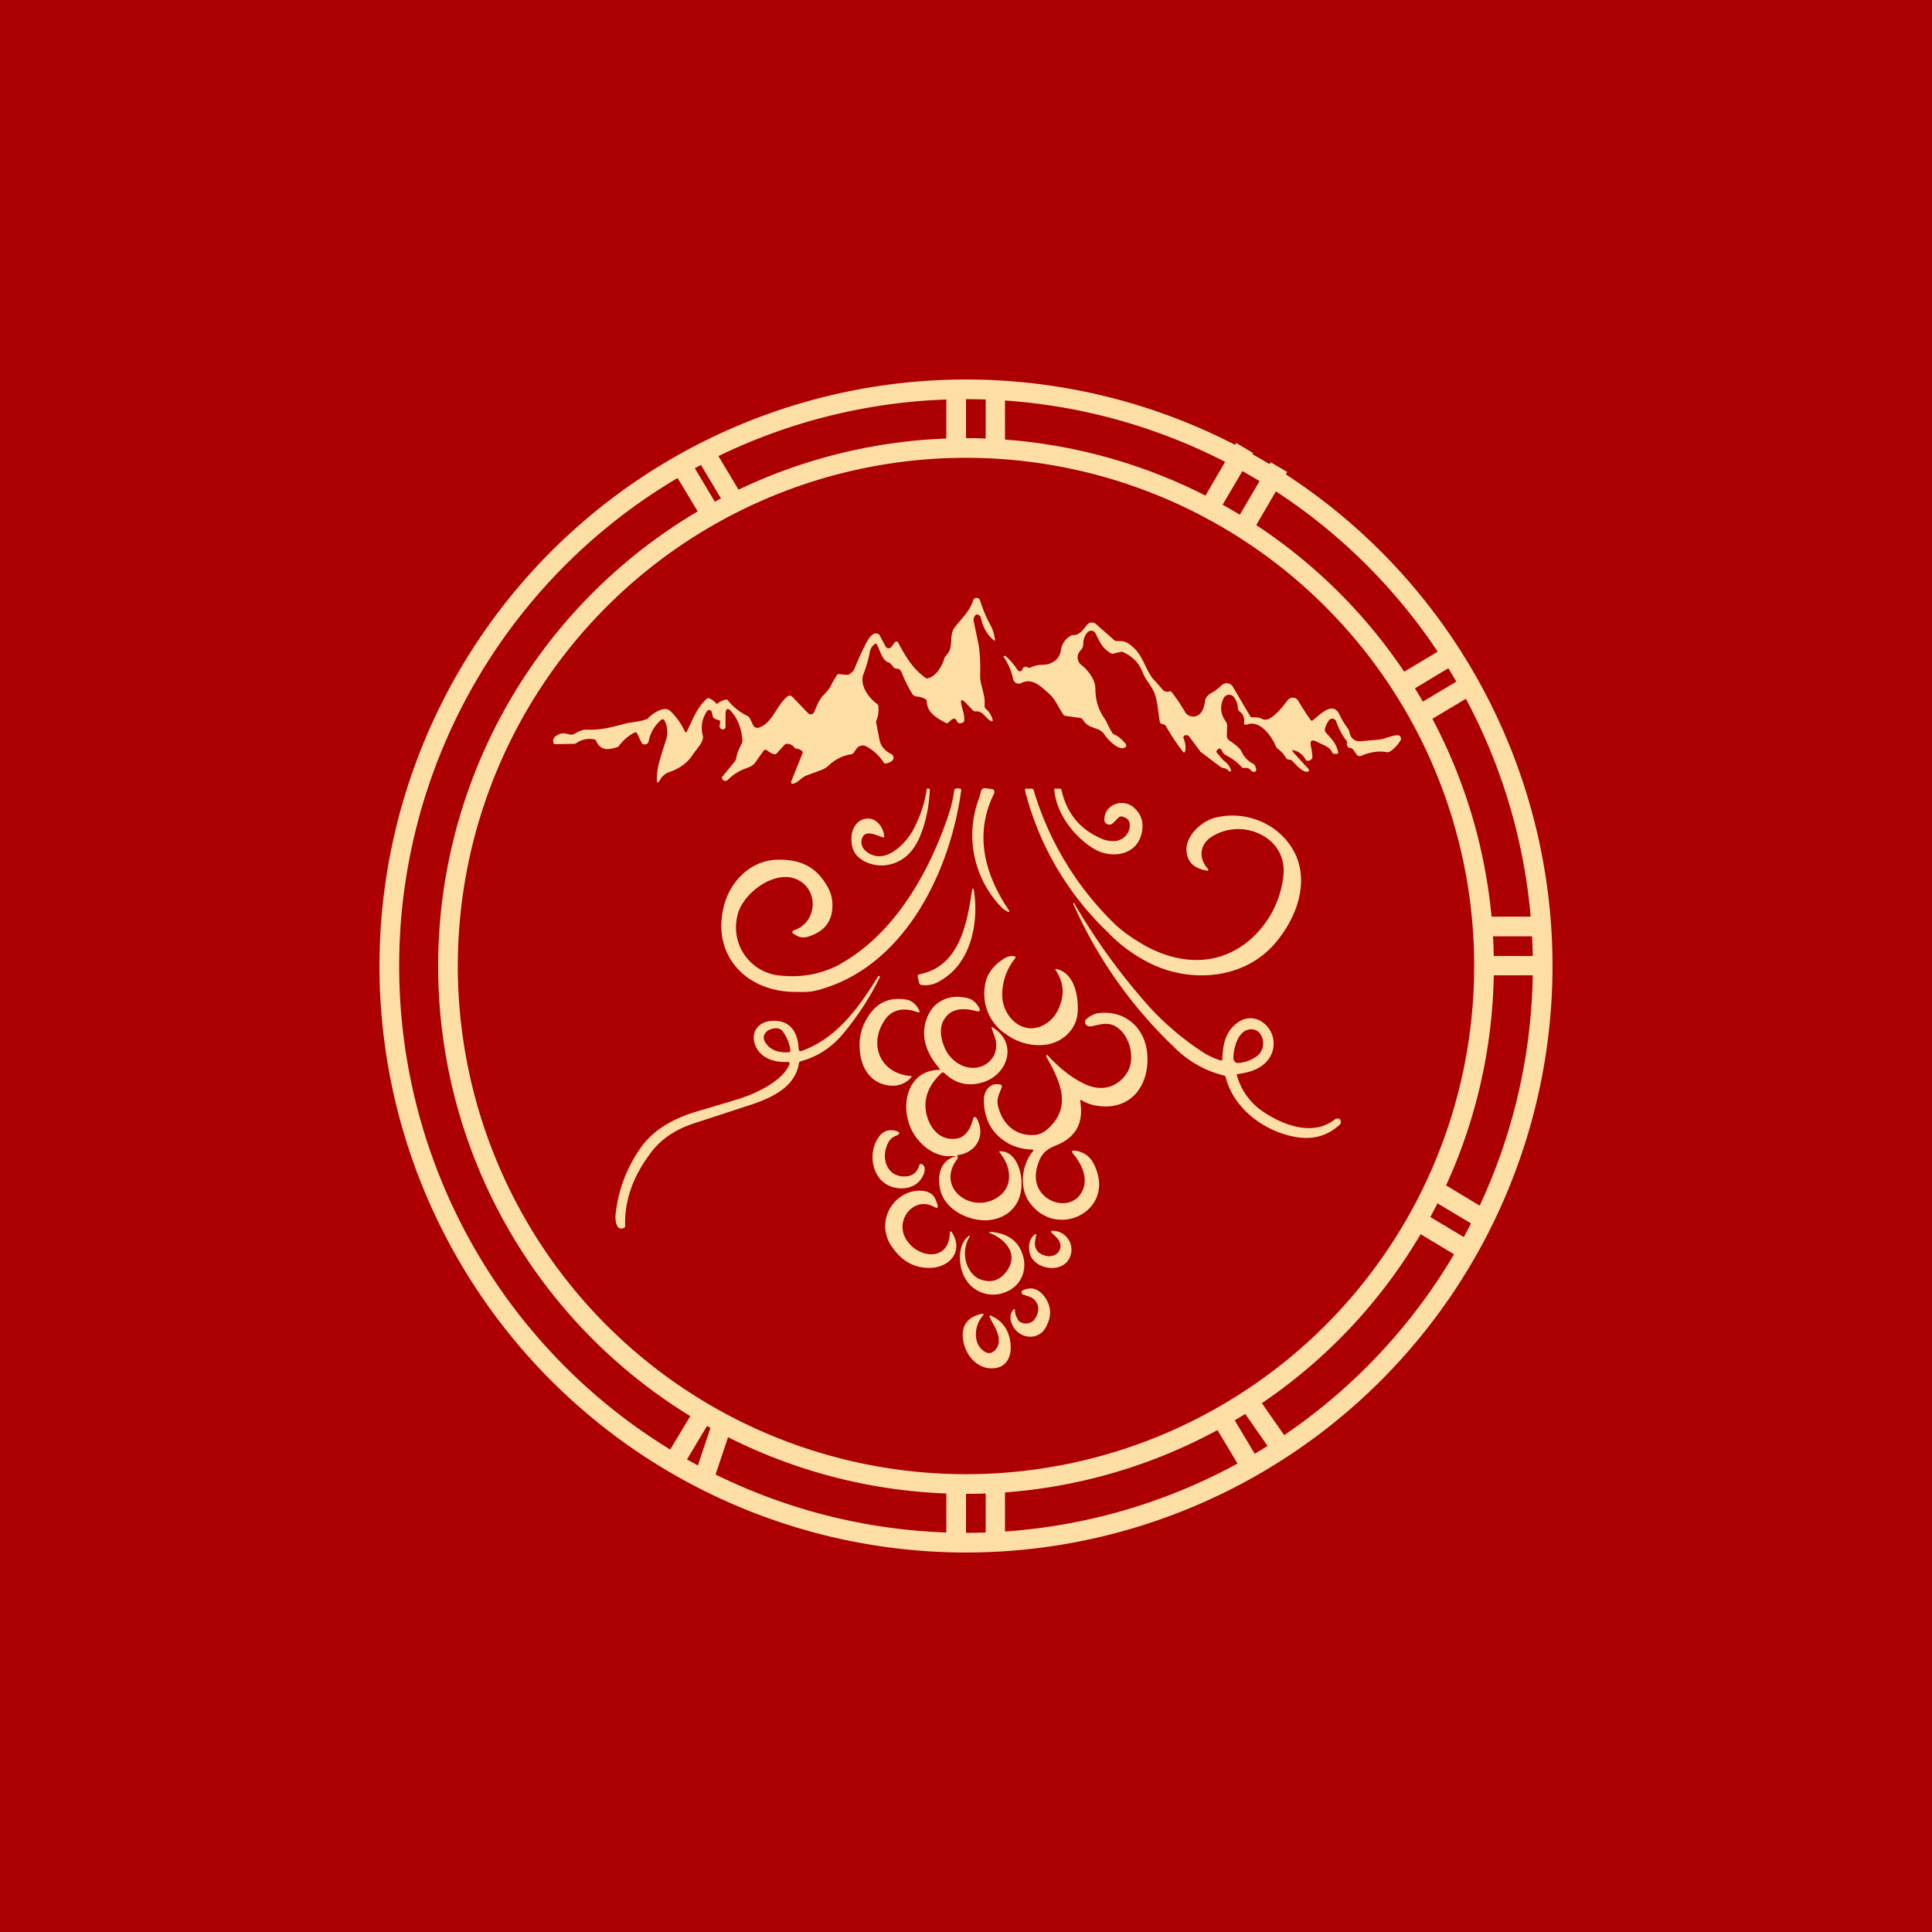
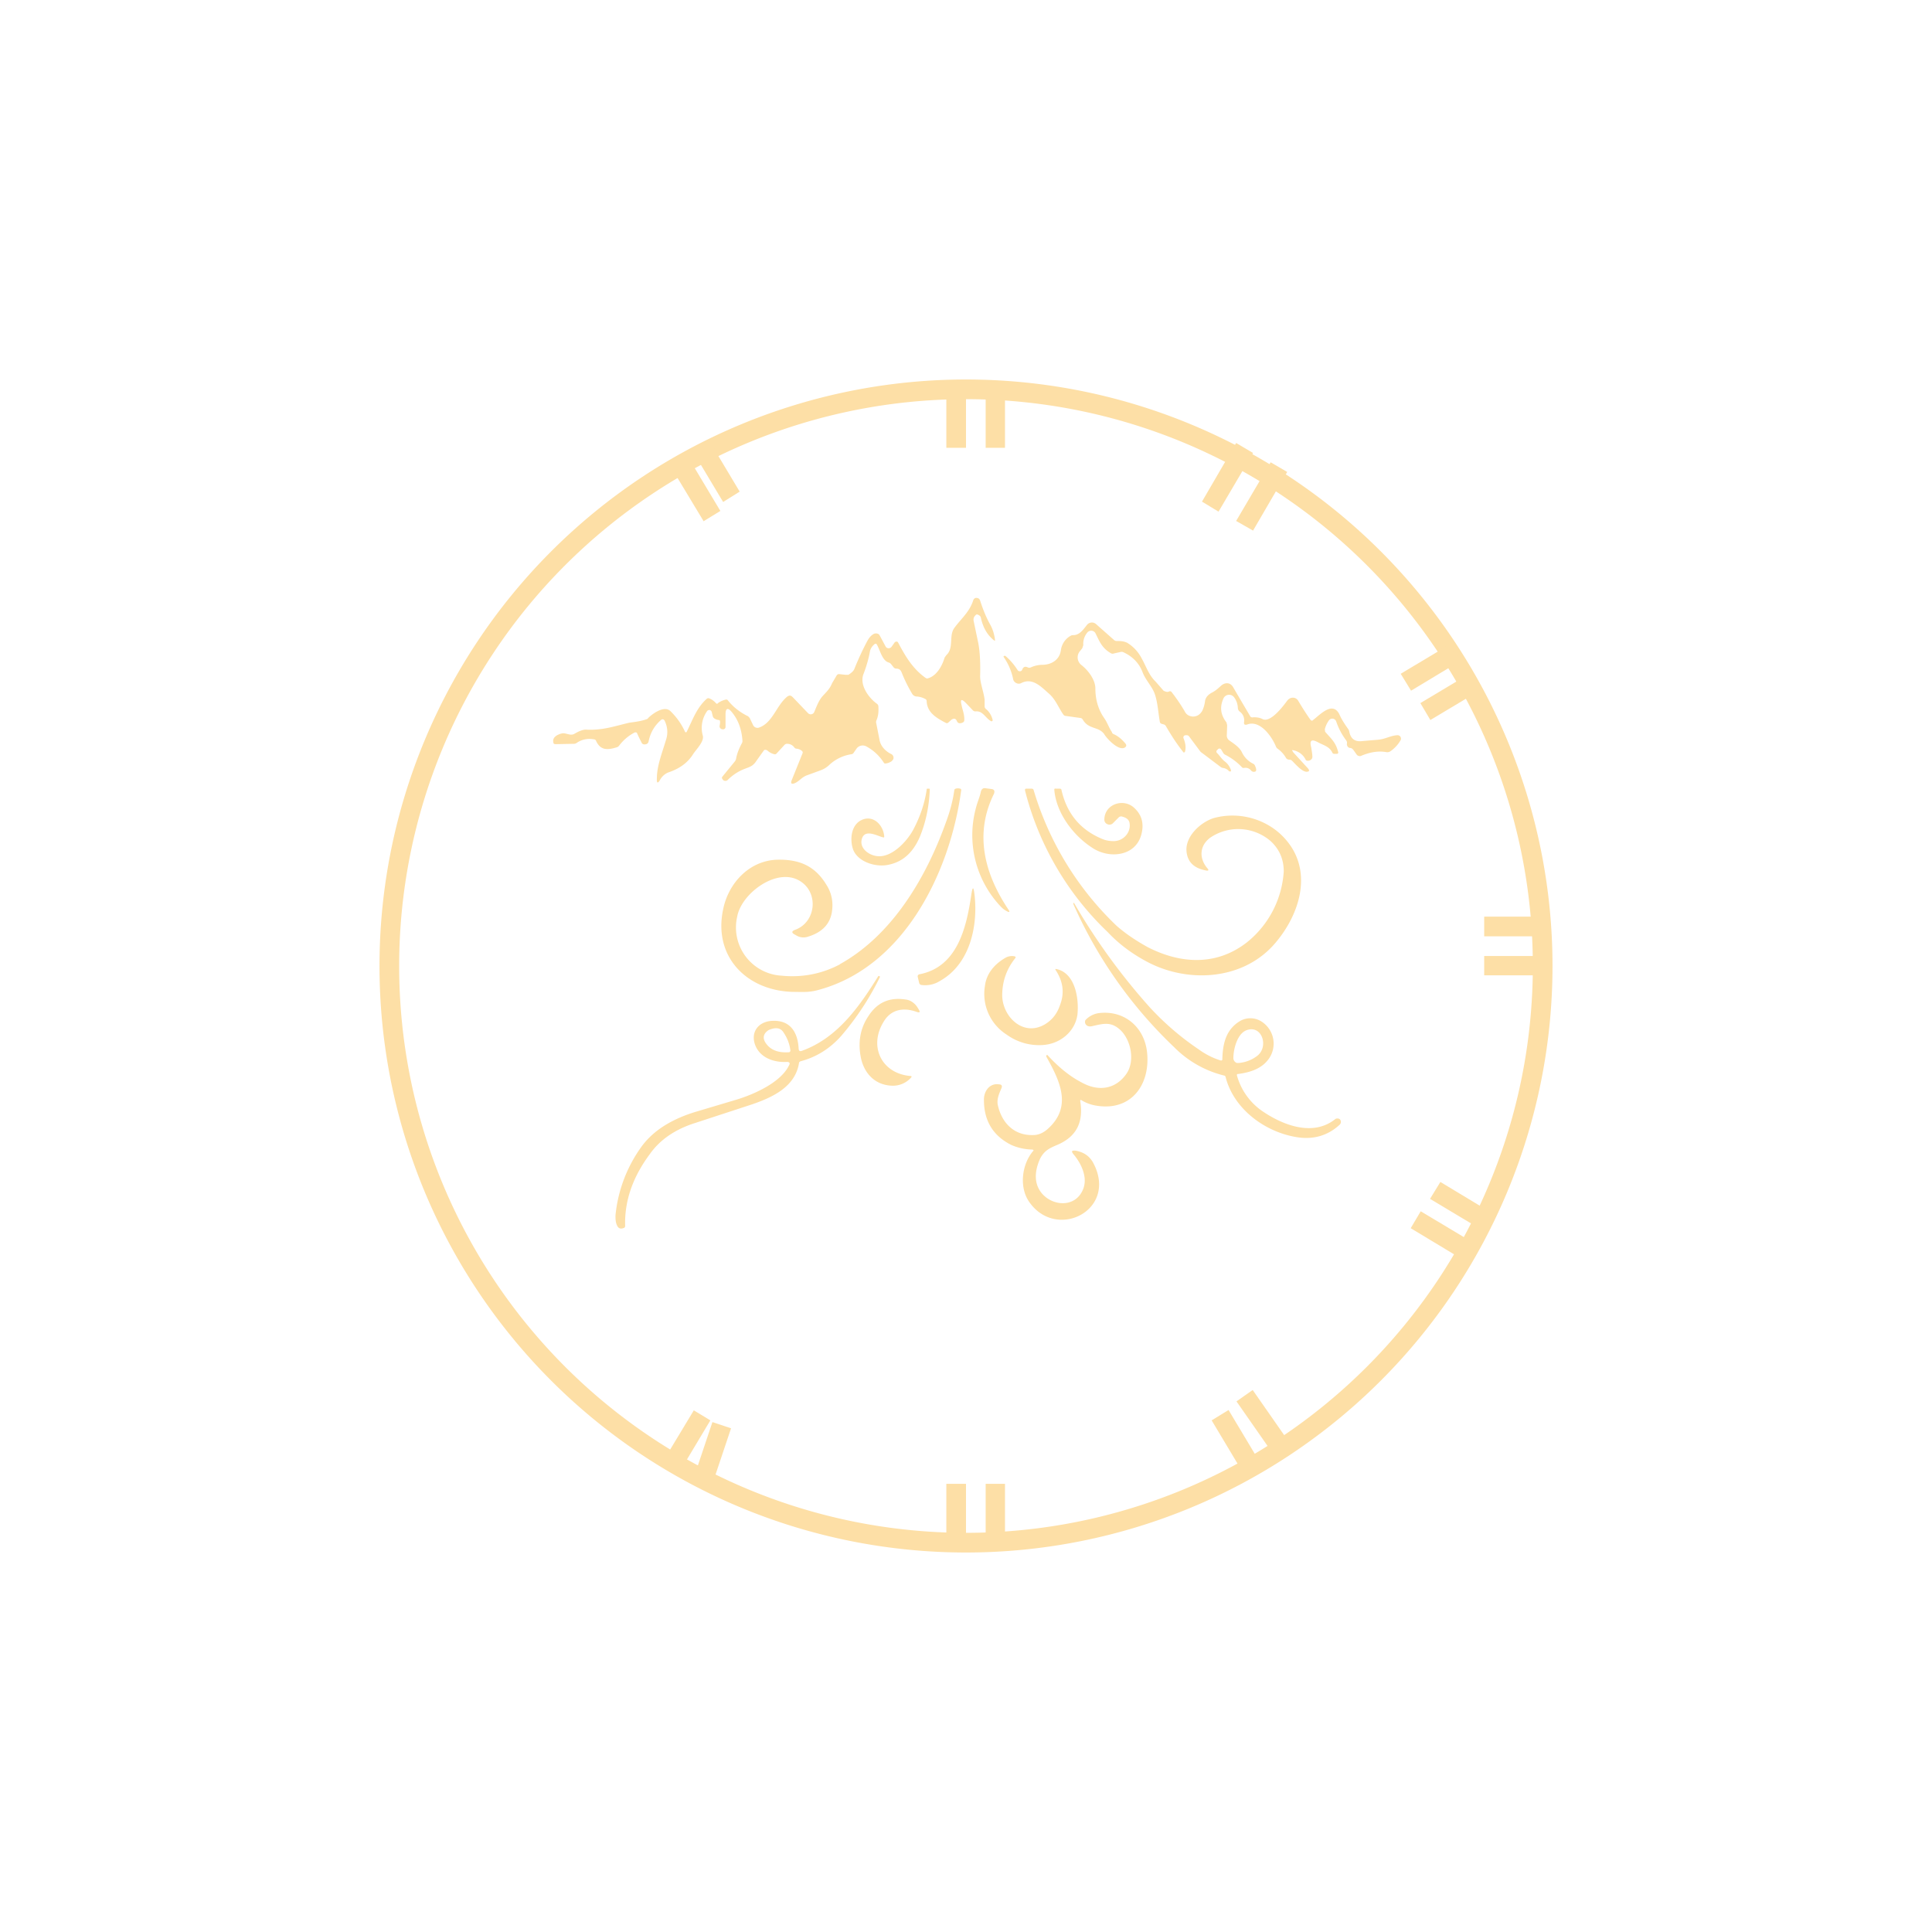
<svg xmlns="http://www.w3.org/2000/svg" width="56" height="56" viewBox="0 0 56 56">
-   <path fill="#AC0003" d="M0 0h56v56H0z" />
  <path d="M21.03 20.7v.38a.07.07 0 0 1-.07.06c-.05 0-.08-.02-.1-.06-.01-.06.02-.1.01-.17 0-.02-.01-.04-.04-.04a.28.28 0 0 1-.13-.05.11.11 0 0 1-.04-.06l-.03-.12a.08.08 0 0 0-.06-.06.08.08 0 0 0-.08.04.84.84 0 0 0-.12.7c.05.17-.19.4-.28.54-.17.27-.42.43-.72.53a.48.48 0 0 0-.23.2c-.07.13-.11.12-.1-.03 0-.36.15-.73.26-1.1.07-.2.05-.4-.04-.58l-.02-.02a.06.06 0 0 0-.07 0c-.2.17-.32.38-.37.63a.1.1 0 0 1-.07.08c-.07.02-.12 0-.14-.06a3.95 3.95 0 0 1-.13-.27.07.07 0 0 0-.08 0c-.17.09-.32.22-.44.38a.12.12 0 0 1-.06.04c-.26.08-.47.1-.6-.18a.07.07 0 0 0-.07-.05.65.65 0 0 0-.49.1.14.14 0 0 1-.08.03l-.53.01c-.04 0-.07-.01-.07-.05-.04-.15.12-.23.24-.26s.25.08.37.01c.15-.09.27-.13.36-.12.46.02.8-.1 1.22-.2.13-.02.34-.04.5-.1.02 0 .05-.02.06-.04.12-.12.46-.37.64-.2a1.96 1.96 0 0 1 .43.61.04.04 0 0 0 .04 0l.01-.02c.16-.32.28-.68.57-.94a.07.07 0 0 1 .07-.02c.08.03.15.08.2.14.02.02.04.03.06 0 .07-.05.14-.08.22-.1a.06.06 0 0 1 .06.01c.14.18.33.34.57.46.03.01.05.04.07.06l.1.21a.14.14 0 0 0 .17.07c.4-.14.5-.64.82-.9.06-.04.1-.04.16.02l.44.46a.11.11 0 0 0 .15.01.11.11 0 0 0 .03-.04c.07-.16.13-.34.25-.47.11-.12.2-.2.27-.37l.13-.22a.08.08 0 0 1 .08-.04l.18.02h.08c.08-.05.14-.1.17-.16.12-.3.25-.58.39-.84.04-.07.09-.13.15-.17a.15.15 0 0 1 .18 0l.03.05.16.3a.1.1 0 0 0 .13.04.1.1 0 0 0 .04-.03l.1-.14.03-.01a.05.05 0 0 1 .04 0l.02.02c.21.4.43.77.8 1.03.03.02.05.02.07.01.25-.07.41-.36.48-.6l.05-.07c.23-.21.06-.57.24-.8.2-.27.43-.45.54-.79a.1.1 0 0 1 .08-.07c.06 0 .1.02.12.08.08.25.18.5.3.71.07.13.11.27.13.42 0 .04 0 .04-.03.02-.2-.16-.32-.38-.38-.66a.09.09 0 0 0-.03-.05c-.05-.04-.09-.05-.11-.03-.06.05-.08.11-.07.17l.14.67c.04.22.06.52.05.92-.01.19.1.46.13.7v.2c0 .03.02.06.05.08.09.08.15.18.18.3a.03.03 0 0 1-.01.04.03.03 0 0 1-.04 0c-.16-.09-.23-.3-.44-.28a.1.1 0 0 1-.08-.03l-.21-.22c-.12-.12-.16-.1-.12.06.03.16.09.28.08.45 0 .03-.02.05-.04.06a.17.17 0 0 1-.12.02l-.03-.02-.02-.03c-.03-.08-.08-.1-.16-.05l-.1.09a.06.06 0 0 1-.07 0c-.27-.14-.54-.3-.55-.63a.07.07 0 0 0-.04-.06.62.62 0 0 0-.23-.07c-.07 0-.12-.03-.15-.08a4.3 4.3 0 0 1-.31-.63c-.03-.07-.08-.1-.15-.1a.1.1 0 0 1-.08-.04l-.08-.1a.15.15 0 0 0-.07-.04c-.18-.06-.24-.35-.33-.51a.05.05 0 0 0-.03-.03.05.05 0 0 0-.05.02.37.37 0 0 0-.12.18c-.04.23-.11.47-.2.7-.1.31.16.67.4.84a.1.1 0 0 1 .04.07c.01.15 0 .29-.06.42a.13.13 0 0 0 0 .08l.09.46c.03.2.18.35.35.43a.12.12 0 0 1 .05.15l-.04.05a.38.38 0 0 1-.18.07c-.02 0-.04 0-.05-.02a1.37 1.37 0 0 0-.5-.47.22.22 0 0 0-.3.07l-.07.1a.1.1 0 0 1-.06.05 1.2 1.2 0 0 0-.64.3.72.72 0 0 1-.27.17l-.41.15c-.14.06-.2.16-.33.22-.1.04-.13.01-.09-.09l.31-.77a.06.06 0 0 0-.01-.07.29.29 0 0 0-.17-.07.08.08 0 0 1-.06-.04.25.25 0 0 0-.2-.1.1.1 0 0 0-.08.03l-.23.25a.06.06 0 0 1-.07.02.44.44 0 0 1-.19-.1.1.1 0 0 0-.1-.02 22.85 22.85 0 0 0-.25.35c-.09.12-.17.14-.3.19-.19.07-.36.18-.51.33a.1.1 0 0 1-.13 0l-.02-.03a.05.05 0 0 1 0-.07l.36-.44a.2.2 0 0 0 .04-.1c.03-.15.09-.29.16-.42a.13.13 0 0 0 .02-.08c-.02-.32-.12-.6-.3-.82-.12-.15-.19-.13-.19.06ZM37.48 21.8l.43.47c.06.07.04.1-.05.1-.14-.02-.3-.21-.4-.31a.11.11 0 0 0-.08-.04c-.05 0-.09-.02-.11-.06a.82.82 0 0 0-.24-.26.15.15 0 0 1-.05-.07c-.12-.29-.46-.77-.83-.63-.07.02-.1 0-.09-.07a.31.31 0 0 0-.12-.3.14.14 0 0 1-.06-.1.55.55 0 0 0-.11-.32.18.18 0 0 0-.31.04c-.11.25-.08.47.09.69l.02.08-.01.29a.17.17 0 0 0 .07.15c.14.1.3.2.37.35a.7.7 0 0 0 .33.33.1.1 0 0 1 .04.04c.07.15.05.2-.05.19a.12.12 0 0 1-.06-.04.2.2 0 0 0-.2-.07c-.03 0-.05 0-.07-.03a1.8 1.8 0 0 0-.47-.35.13.13 0 0 1-.06-.05l-.06-.1a.06.06 0 0 0-.09-.02l-.03.03c-.03.03-.03.06 0 .09.08.08.13.17.22.24.08.06.14.14.18.25v.04h-.05a.27.27 0 0 0-.18-.1.15.15 0 0 1-.07-.03l-.53-.4a.25.25 0 0 1-.06-.05l-.32-.43a.09.09 0 0 0-.07-.04c-.04 0-.07 0-.09.03a.07.07 0 0 0 0 .07c.05.13.07.25.04.37a.04.04 0 0 1-.03.03.03.03 0 0 1-.03-.02c-.19-.24-.35-.49-.5-.75a.1.1 0 0 0-.05-.04l-.07-.02a.07.07 0 0 1-.05-.05c-.05-.27-.06-.56-.15-.82-.08-.22-.26-.39-.35-.62-.1-.27-.3-.47-.57-.59a.12.12 0 0 0-.08 0l-.18.04a.1.1 0 0 1-.08 0c-.27-.15-.34-.35-.46-.59a.14.14 0 0 0-.17-.06.14.14 0 0 0-.06.04.51.51 0 0 0-.12.37l-.03.09-.08.1a.28.28 0 0 0 .06.39c.19.15.4.42.4.68 0 .33.09.62.26.86.09.13.13.27.22.4 0 .03.03.05.05.06.12.05.23.14.34.27.04.05.03.09-.02.12-.18.1-.52-.26-.6-.4-.17-.22-.45-.12-.62-.42a.09.09 0 0 0-.07-.04l-.43-.06a.09.09 0 0 1-.06-.04c-.14-.2-.22-.43-.41-.6-.23-.2-.48-.48-.81-.31a.15.15 0 0 1-.14 0 .16.16 0 0 1-.09-.1 1.75 1.75 0 0 0-.28-.66v-.02l.02-.01h.03c.14.12.26.26.36.42a.08.08 0 0 0 .11.01.08.08 0 0 0 .02-.03c.03-.08.08-.1.15-.07.04.02.07.02.11 0a.82.82 0 0 1 .32-.07c.26 0 .5-.14.54-.42a.56.56 0 0 1 .3-.43.13.13 0 0 1 .06-.01c.19 0 .3-.18.4-.3a.18.18 0 0 1 .26-.02l.52.46c.02.02.05.03.07.03.11 0 .2 0 .31.05.18.11.32.26.42.45.13.23.21.49.4.67l.21.24c.02.03.04.04.07.05.05.02.09.02.12 0a.06.06 0 0 1 .07.02c.14.18.27.37.38.56.05.1.13.14.23.15.12 0 .21-.05.28-.17a.95.95 0 0 0 .08-.29c.02-.1.09-.18.21-.24.11-.06.17-.12.26-.2.12-.1.27-.09.35.06a105.08 105.08 0 0 0 .5.85c.02.01.05.02.08.01.1 0 .18.01.26.05.23.13.61-.38.72-.53.09-.12.26-.12.33.02.12.2.24.39.35.54.02.02.05.03.07 0 .19-.14.56-.56.76-.17.06.14.15.28.25.42a.2.2 0 0 1 .04.09c.04.2.16.3.38.27l.47-.04c.2-.02.35-.12.55-.13a.1.1 0 0 1 .09.14.98.98 0 0 1-.29.32.16.16 0 0 1-.13.03c-.23-.04-.47 0-.73.11a.1.1 0 0 1-.07 0 .1.1 0 0 1-.05-.03l-.1-.14a.13.13 0 0 0-.09-.06c-.06 0-.1-.05-.1-.12.01-.04 0-.07-.02-.1a1.94 1.94 0 0 1-.29-.55.12.12 0 0 0-.16-.07.12.12 0 0 0-.05.04.75.75 0 0 0-.12.26l.01.07c.17.2.31.3.38.6 0 .02-.01.04-.04.04h-.07a.06.06 0 0 1-.06-.03c-.08-.18-.26-.22-.41-.3-.2-.11-.26-.06-.2.16.01.09.03.17.03.26 0 .03-.01.05-.03.07a.14.14 0 0 1-.12.04.06.06 0 0 1-.05-.04.5.5 0 0 0-.34-.26c-.05-.02-.06 0-.02.04ZM24.99 24.29c-.1.27.16.48.4.52.43.08.88-.4 1.07-.74.2-.37.34-.77.4-1.18 0-.02 0-.03.02-.03h.05c.02 0 .02.01.02.03-.02.5-.12.96-.29 1.37-.2.46-.5.73-.93.81-.36.07-.86-.09-1-.44-.1-.28-.07-.71.24-.86.34-.16.63.14.66.47 0 .03 0 .04-.04.03-.16-.04-.5-.24-.6.02Z" fill="#FDDFA6" />
  <path d="M24.34 27.95c1.5-.83 2.49-2.47 3.08-4.12.12-.32.2-.63.24-.92 0-.03.02-.04.04-.05a.23.23 0 0 1 .13 0c.02 0 .04.03.03.05-.32 2.38-1.67 5.16-4.2 5.8-.24.06-.45.04-.69.04-1.33-.04-2.3-1.02-2.01-2.39.15-.75.74-1.4 1.54-1.44.64-.02 1.11.16 1.45.72.15.23.2.48.17.74-.04.38-.27.64-.7.77a.4.4 0 0 1-.31-.02l-.07-.04c-.1-.05-.1-.1.01-.14.63-.23.7-1.16.05-1.46-.66-.3-1.61.43-1.73 1.07a1.4 1.4 0 0 0 1.28 1.72c.6.06 1.17-.05 1.7-.33ZM29.24 26.38c.03.05.02.07-.04.04a.66.66 0 0 1-.19-.14 3.01 3.01 0 0 1-.72-2.87c.04-.16.11-.31.14-.46.02-.08.07-.12.15-.1l.16.02c.08.01.1.06.07.14-.58 1.17-.27 2.33.43 3.37ZM32.36 26.83c.26.23.56.43.9.62.97.5 2.02.55 2.9-.15a2.86 2.86 0 0 0 1.05-2.04c0-.36-.13-.65-.38-.88a1.44 1.44 0 0 0-1.75-.1c-.31.23-.33.59-.09.88.06.06.04.09-.04.07-.36-.07-.54-.26-.56-.58-.02-.43.43-.83.8-.94.78-.21 1.64.06 2.14.7.71.9.34 2.1-.37 2.93-.94 1.1-2.59 1.17-3.78.5-.4-.22-.76-.49-1.07-.82a8.58 8.58 0 0 1-2.4-4.11c0-.03 0-.05.04-.05h.15c.03 0 .05.01.06.04a8.97 8.97 0 0 0 2.4 3.93Z" fill="#FDDFA6" />
  <path d="m32.42 23.7-.16.16a.14.14 0 0 1-.16.03.14.14 0 0 1-.09-.14c.01-.45.57-.63.88-.32.22.21.28.48.18.8-.19.6-.93.66-1.4.35-.55-.35-1.05-1-1.11-1.68 0-.03 0-.05.04-.04h.12c.03 0 .05.02.05.05.16.69.56 1.16 1.21 1.42.08.03.18.05.3.05.28 0 .51-.25.46-.53-.02-.1-.1-.15-.21-.18a.1.1 0 0 0-.11.03ZM26.65 28.24c1.1-.21 1.36-1.35 1.5-2.28.04-.28.07-.28.1 0 .1.93-.16 2-1 2.47a.8.8 0 0 1-.54.12.08.08 0 0 1-.07-.07l-.04-.17a.06.06 0 0 1 .05-.07ZM30.32 29.67c.2-.13.33-.31.41-.55.13-.35.08-.68-.13-1-.02-.03-.01-.04.03-.03.53.12.65.84.6 1.32-.07.5-.51.85-1 .88a1.6 1.6 0 0 1-1.05-.3 1.4 1.4 0 0 1-.63-1.42c.04-.32.24-.6.58-.8a.38.38 0 0 1 .28-.05.03.03 0 0 1 .02.05c-.24.3-.37.64-.38 1.04-.02.65.62 1.28 1.27.86Z" fill="#FDDFA6" />
-   <path d="M27.75 33.52c.02.02.02.05 0 .07-.63.82.36 1.58 1.11 1.15.53-.3.47-.9.12-1.33-.03-.03-.02-.04.02-.04.45 0 .62.6.61.95 0 .59-.38 1-.98 1.05-.5.03-1.13-.25-1.33-.74-.15-.38-.12-.96.36-1.1.05-.01.05-.02 0-.02h-.23c-.53-.05-.97-.53-1.1-1-.2-.67.07-1.48.88-1.5.04 0 .04-.01.02-.04-.42-.48-.61-1.07-.27-1.65.22-.36.64-.49 1.03-.4.1.01.2.06.27.13.05.05.09.1.12.16.04.09.02.12-.07.1-.36-.1-.62-.07-.8.07-.22.19-.29.45-.2.79.1.36.3.6.61.73.57.21 1.1-.24.92-.83l-.09-.25c-.02-.05 0-.06.04-.03.69.44.45 1.3-.24 1.56-.44.16-.84.08-1.18-.25-.03-.02-.05-.02-.08 0-.43.4-.56.85-.4 1.32.14.39.43.65.85.58.25-.04.4-.3.45-.52.04-.14.09-.14.15-.01.22.48-.06.94-.57 1.01-.02 0-.03.02-.02.04Z" fill="#FDDFA6" />
  <path d="M26.57 29.33c-.39-.14-.75-.07-.96.29-.44.72-.05 1.51.8 1.57a.02.02 0 0 1 .01.02v.01a.7.7 0 0 1-.53.25c-.48 0-.82-.31-.93-.78-.1-.46-.03-.87.2-1.22.25-.4.6-.57 1.08-.5.1.01.18.05.25.11.06.05.1.11.14.18.05.08.03.1-.06.07ZM29.92 33.32a1.57 1.57 0 0 1-.6-.13c-.53-.26-.8-.7-.8-1.3-.01-.25.16-.5.43-.46.09 0 .11.05.07.13-.06.14-.13.3-.1.46.11.52.47.9 1.03.88.15 0 .28-.06.4-.16.75-.65.37-1.41-.02-2.11-.01-.02 0-.04.01-.05h.02c.32.35.65.62 1 .8.49.27.99.19 1.3-.27.24-.37.12-.95-.17-1.24-.28-.27-.5-.2-.82-.13-.1.03-.2 0-.22-.1v-.04l.01-.03a.66.66 0 0 1 .36-.2c.76-.11 1.36.4 1.43 1.15.09.91-.45 1.69-1.46 1.53a1.19 1.19 0 0 1-.46-.17.03.03 0 0 0-.02.02v.01c.1.61-.1 1.02-.63 1.26-.23.1-.4.16-.53.41-.15.33-.2.7.04 1 .32.39.98.43 1.2-.1.15-.35-.05-.76-.28-1.03-.06-.08-.05-.1.05-.1.25.04.43.16.54.38.7 1.36-1.1 2.25-1.88 1.09-.28-.42-.2-1.07.12-1.45.03-.03.02-.04-.02-.05Z" fill="#FDDFA6" />
  <path fill-rule="evenodd" d="M21.91 30.34c.16.34.55.46.9.44.07 0 .1.03.06.1-.24.5-1.02.84-1.51.99l-1.24.37c-.6.19-1.18.5-1.55 1.03a4.08 4.08 0 0 0-.73 1.96c0 .1 0 .2.05.3.04.08.1.1.2.06a.06.06 0 0 0 .03-.06c-.02-.72.22-1.41.71-2.07.3-.43.75-.73 1.32-.91l1.65-.54c.58-.2 1.25-.5 1.36-1.2 0-.02.02-.04.05-.05.45-.12.84-.36 1.17-.73a8.04 8.04 0 0 0 1.13-1.72l-.03-.02h-.02c-.56.9-1.19 1.8-2.22 2.17-.06.02-.08 0-.09-.05-.02-.47-.23-.85-.77-.82-.42.02-.65.36-.47.75Zm.29-.1c.14.2.36.28.67.26a.05.05 0 0 0 .04-.05 1.15 1.15 0 0 0-.19-.51c-.08-.14-.21-.17-.4-.1a.27.27 0 0 0-.06.03c-.14.1-.16.23-.06.37ZM35.87 31.13h.02c.3-.04.63-.13.84-.38a.76.76 0 0 0-.18-1.15.6.6 0 0 0-.58-.02c-.43.24-.53.66-.54 1.13 0 .02-.02.03-.04.03-.2-.06-.42-.16-.64-.32a8.02 8.02 0 0 1-1.43-1.23 18.28 18.28 0 0 1-2.19-3.02l-.02.01v.02a12.95 12.95 0 0 0 2.92 4.15 3.07 3.07 0 0 0 1.47.83l.02.02c.23.94 1.14 1.61 2.06 1.76.48.08.9-.04 1.24-.35.05-.04.06-.1.03-.15-.01-.02-.04-.04-.08-.04a.1.1 0 0 0-.07.02c-.64.51-1.51.18-2.12-.24a1.85 1.85 0 0 1-.73-1.04.04.04 0 0 1 .02-.03Zm.05-.32c.18-.02.35-.08.5-.19.38-.26.16-.95-.31-.75-.26.12-.36.56-.36.8a.15.15 0 0 0 .1.14h.07Z" fill="#FDDFA6" />
-   <path d="M25.77 33.08c-.25.4-.11 1 .41 1.02.25.01.4-.1.47-.33 0-.03.03-.04.06-.03.16.06.08.3.01.4-.18.3-.56.36-.87.26-.58-.19-.7-.97-.4-1.41.12-.19.28-.26.48-.22.17.04.18.1.02.16a.4.4 0 0 0-.18.15ZM27.61 35.75c.32.55-.11 1-.67 1-.45 0-.8-.2-1.07-.59a1.02 1.02 0 0 1-.15-.97c.15-.44.66-.78 1.14-.65.12.04.2.1.25.21l.07.18c.01.08-.02.1-.09.06-.6-.35-1.2.4-.8.97.33.5 1.19.62 1.24-.19 0-.1.03-.1.08-.02ZM30.69 35.95a.81.81 0 0 0-.16-.17c-.1-.09-.08-.12.05-.1.34.04.57.4.44.74-.13.35-.56.4-.86.26-.24-.12-.35-.31-.33-.59.01-.1.05-.19.11-.26.09-.09.11-.08.08.05-.06.24 0 .4.2.49.1.04.19.06.28.03.2-.04.31-.26.19-.45ZM28.38 37.07c.32.13.58.06.78-.2.37-.47.04-.9-.4-1.1-.12-.05-.11-.07 0-.06.35.04.6.17.76.4.34.53.16 1.18-.45 1.37a.93.93 0 0 1-1.15-.54c-.13-.3-.16-.83.12-1.08.08-.07.09-.06.04.03a.93.93 0 0 0 0 .88c.08.15.18.24.3.3ZM29.5 38.25c.11.16.38.14.48 0 .15-.21.15-.4.02-.56-.09-.1-.2-.11-.32-.16a.07.07 0 0 1 0-.14c.2-.09.4-.04.56.15.22.27.26.56.1.88-.22.5-.88.39-1.03-.1a.37.37 0 0 1 .04-.33c.04-.07.07-.06.07.02.01.1.04.17.09.24ZM28.73 38.14c.34.15.52.43.56.8.04.36-.1.7-.5.72-.46.03-.8-.37-.87-.8-.07-.4.1-.67.5-.77.1-.03.11 0 .05.07-.24.28-.28.82.09 1.03.2.11.37-.11.39-.28.02-.29-.15-.48-.26-.73-.02-.04 0-.06.04-.04Z" fill="#FDDFA6" />
  <path fill-rule="evenodd" d="M28 44.43a16.43 16.43 0 1 0 0-32.86 16.43 16.43 0 0 0 0 32.86Zm0 .57a17 17 0 1 0 0-34 17 17 0 0 0 0 34Z" fill="#FDDFA6" />
-   <path fill-rule="evenodd" d="M28 42.73a14.73 14.73 0 1 0 0-29.46 14.73 14.73 0 0 0 0 29.46Zm0 .57a15.3 15.3 0 1 0 0-30.6 15.3 15.3 0 0 0 0 30.6Z" fill="#FDDFA6" />
  <path d="M27.43 12.98v-1.7H28v1.7h-.57Zm1.14 0v-1.7h.56v1.7h-.56Zm-7.61 1.57-.85-1.42.48-.3.85 1.42-.48.3Zm15.36-1.42-1 1.7-.48-.29.99-1.7.49.29ZM20.39 15.1l-.85-1.41.49-.3.85 1.42-.49.3Zm16.92-1.42-.99 1.7-.49-.28 1-1.7.48.28Zm5 5.49-1.41.85-.3-.49 1.42-.85.3.49Zm.57.85-1.42.85-.29-.49 1.42-.85.29.49Zm1.84 7.12h-1.7v-.57h1.7v.57Zm0 1.13h-1.7v-.56h1.7v.56Zm-1.85 7.33-1.42-.85.3-.49 1.41.85-.29.49Zm-.57.85-1.41-.85.29-.49 1.42.85-.3.49Zm-5.47 5.59-.99-1.42.47-.33.99 1.42-.47.33Zm-17.57.25.85-1.41.48.29-.85 1.42-.48-.3Zm16.71.3-.85-1.42.49-.3.85 1.42-.49.3Zm-15.89.33.57-1.7.54.18-.57 1.7-.54-.18Zm7.35 1.79v-1.7H28v1.7h-.57Zm1.14 0v-1.7h.56v1.7h-.56Z" fill="#FDDFA6" />
</svg>